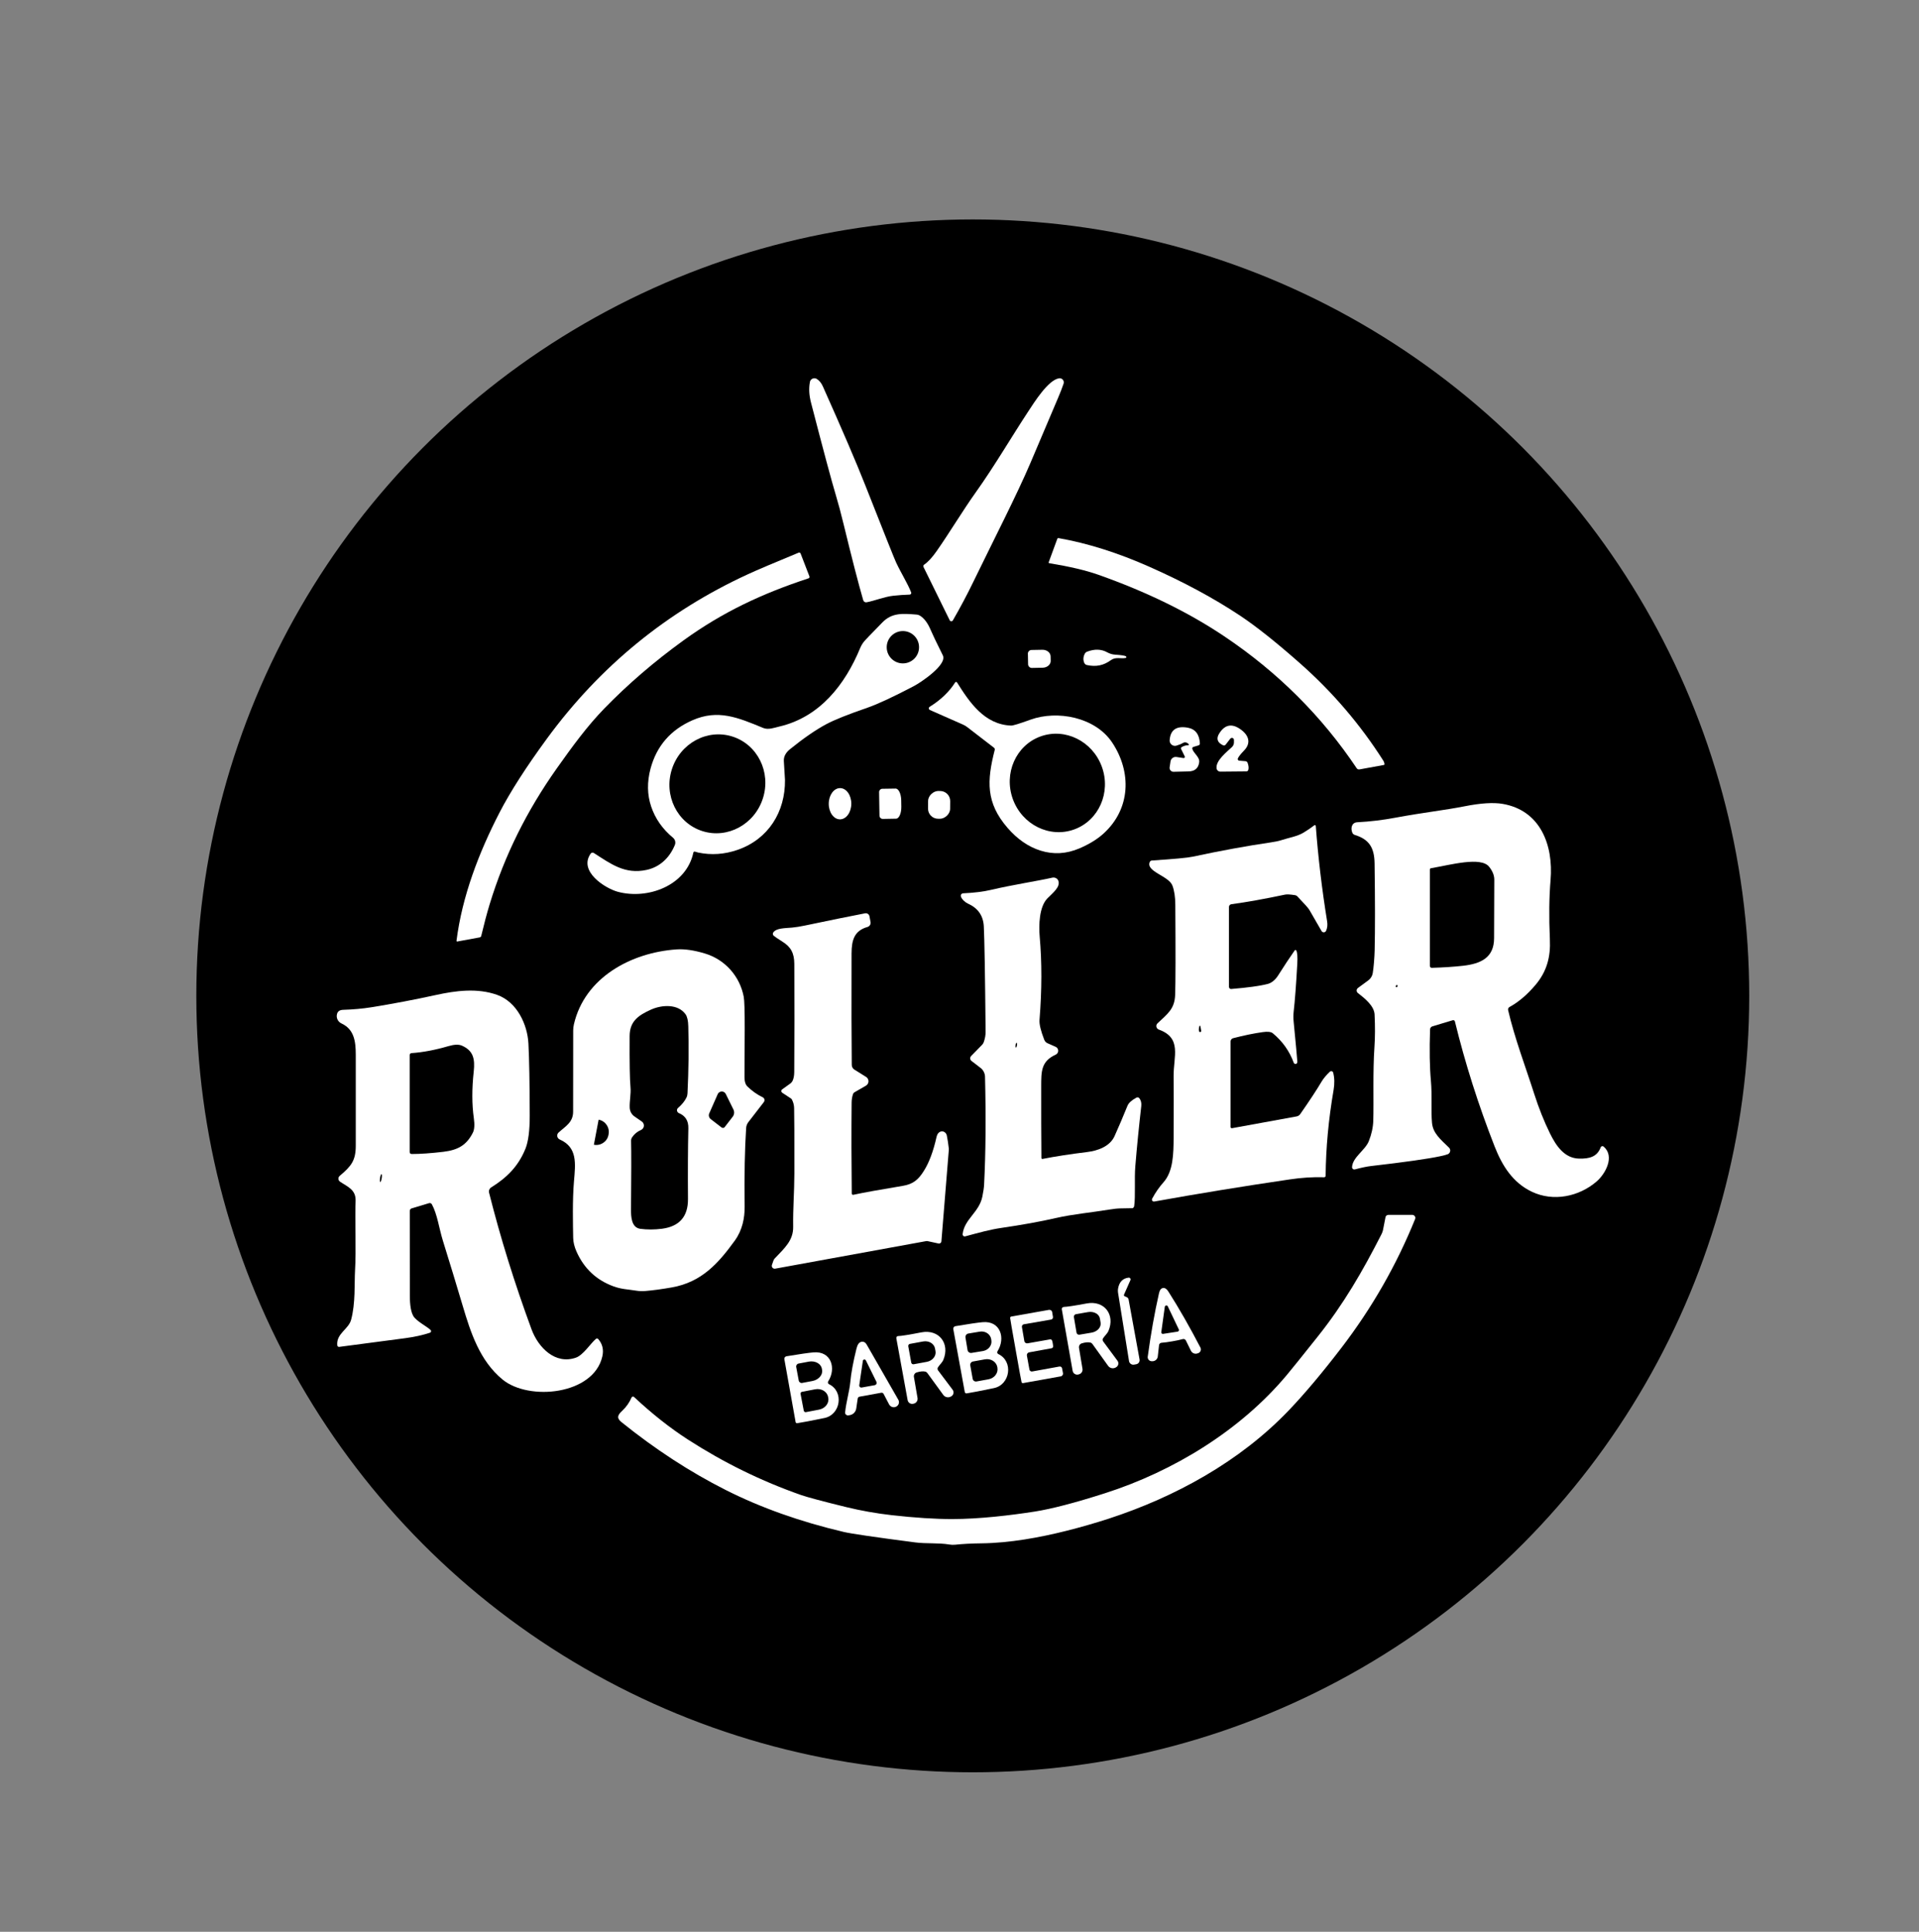
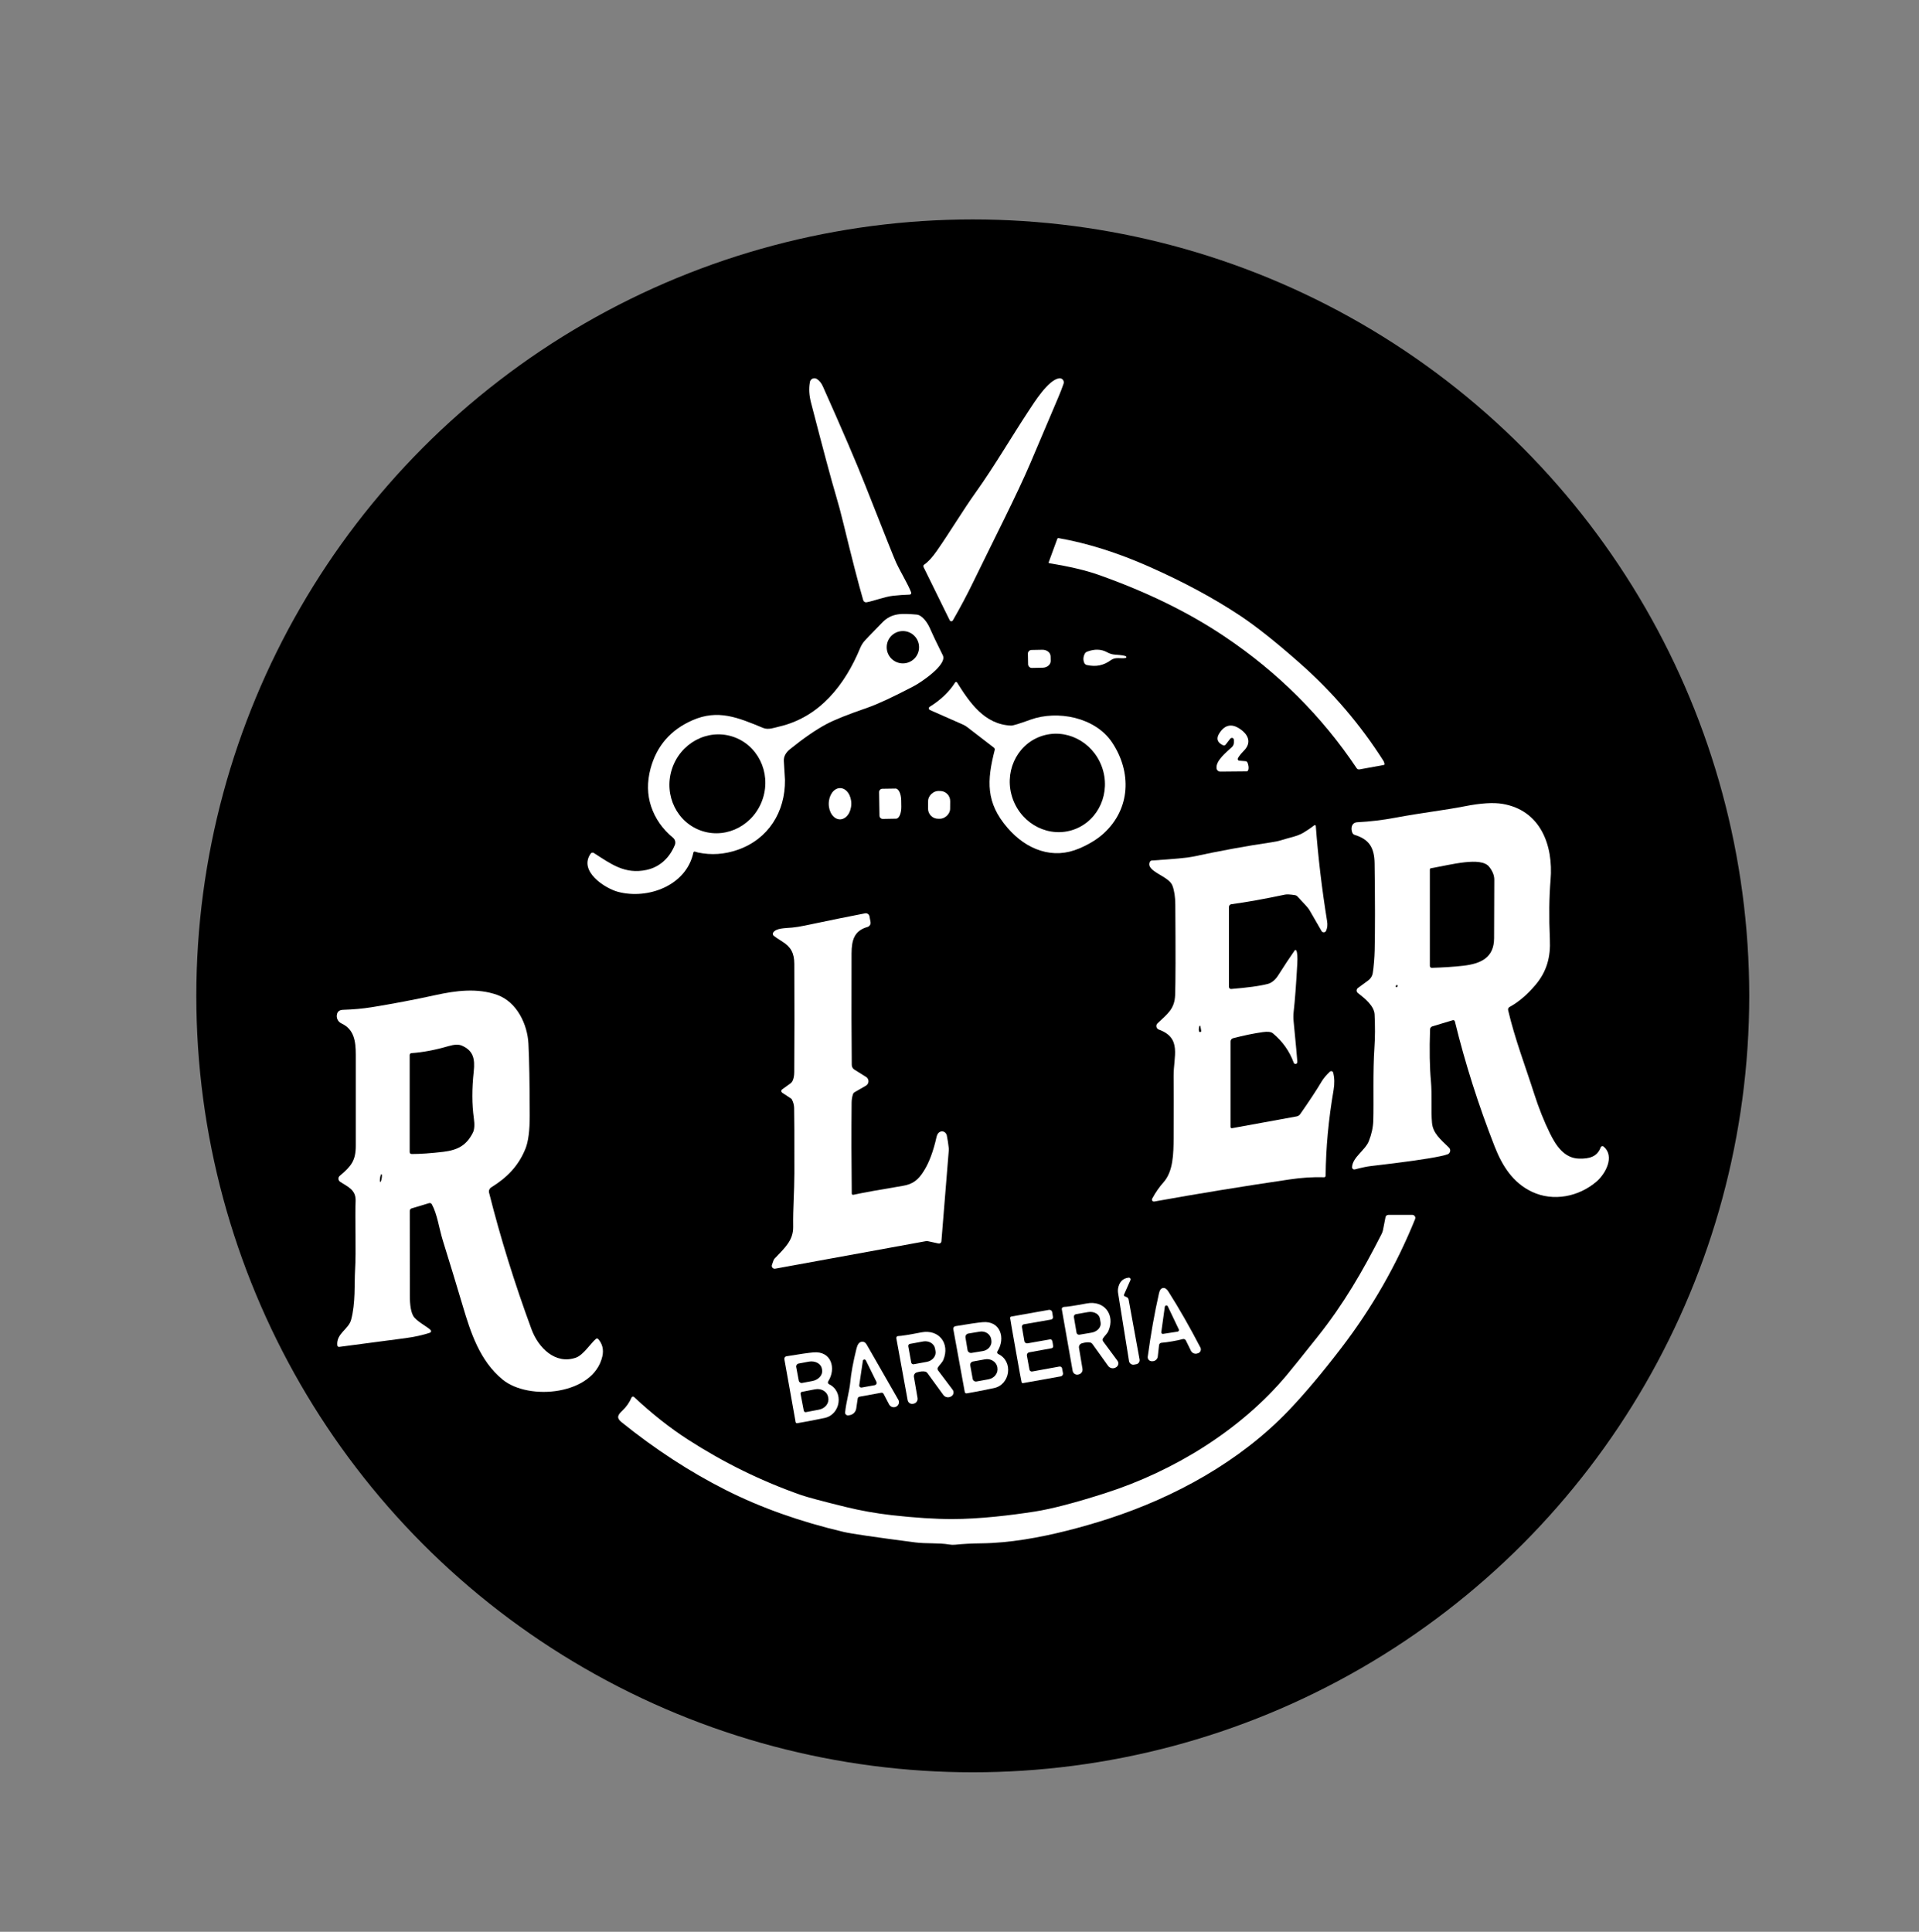
<svg xmlns="http://www.w3.org/2000/svg" id="Capa_1" data-name="Capa 1" viewBox="0 0 557.84 561.57">
  <rect x="0" y="0" width="557.84" height="561.57" fill="#808080" stroke="none" />
  <defs>
    <style>      .cls-1 {        fill: #fff;      }    </style>
  </defs>
  <circle cx="282.78" cy="289.5" r="225.71" />
  <g>
    <path class="cls-1" d="M251.93,175.09c-.45.08-.88-.19-1-.62-1.43-4.93-3.32-12.3-5.7-22.09-.79-3.26-1.56-6.12-2.3-8.59-1.18-3.91-3.57-12.82-7.17-26.73-.55-2.14-.69-4.07-.32-6.03.13-.71.82-1.18,1.54-1.05.16.03.31.09.45.17.74.46,1.32,1.18,1.76,2.15,5.63,12.6,9.76,22.21,12.37,28.84,5.51,13.99,8.49,21.44,8.92,22.35,1.57,3.33,3.33,6.04,4.38,8.71.1.24-.02.52-.26.62-.05.02-.11.03-.16.03-1.57.05-3.18.16-4.82.34-2.43.26-5.52,1.5-7.69,1.89Z" />
    <path class="cls-1" d="M276.07,180.31l-7.61-15.48c-.12-.25-.04-.54.19-.69,1.12-.76,2.34-2.08,3.66-3.98,3.7-5.27,7.5-11.66,11.42-17.15,5.27-7.38,10.51-16.32,15.1-23.29,1.83-2.79,5.9-9.31,9.06-9.75.65-.09,1.25.37,1.34,1.02.02.18,0,.37-.05.54-.44,1.27-.96,2.63-1.57,4.05-.54,1.25-3.2,7.53-8,18.84-3.95,9.31-10.86,22.73-16.65,34.68-1.8,3.72-3.79,7.47-5.97,11.25-.14.25-.46.34-.7.2-.09-.05-.16-.13-.21-.22Z" />
    <path class="cls-1" d="M402.46,222.11c.02.13-.06.25-.19.27,0,0,0,0,0,0l-7.08,1.29c-.31.06-.63-.08-.81-.34-10.15-15.17-22.99-27.97-38.53-38.38-10.39-6.97-22.58-12.92-36.58-17.87-3.59-1.27-8.34-2.39-14.27-3.36-.11-.01-.18-.12-.16-.23,0-.01,0-.03.01-.04l2.5-6.81c.06-.15.2-.23.36-.21,8.43,1.48,17.22,4.26,26.38,8.32,10,4.43,18.79,9.17,26.38,14.21,4.72,3.14,10.56,7.78,17.51,13.93,9.4,8.31,17.46,17.73,24.16,28.27.16.25.27.56.33.94Z" />
-     <path class="cls-1" d="M139.51,272.49l-6.59,1.21c-.1.02-.2-.05-.22-.15,0-.02,0-.03,0-.05,1.64-12.98,6.53-25.71,12.53-37.33,3.13-6.05,7.73-13.21,13.79-21.49,15.4-21,34.85-36.91,58.36-47.73,2.76-1.27,7.69-3.37,14.78-6.29.22-.09.48.02.57.24,0,0,0,0,0,.01l2.57,6.66c.08.22-.03.47-.25.55,0,0-.01,0-.02,0-13.49,4.45-24.83,9.73-36.35,18.05-8.46,6.12-16.12,12.71-22.99,19.77-5.05,5.2-9.31,11.05-13.84,17.44-8.61,12.18-15.12,25.09-19.53,39.55-.8,2.64-1.61,5.7-2.44,9.18-.05.19-.2.33-.39.36Z" />
    <path class="cls-1" d="M202,247.57c-.19-.05-.38.06-.44.24,0,0,0,.01,0,.02-2.05,9.67-13.28,13.72-21.91,11.43-3.7-.98-11.59-5.96-7.94-11.12.21-.29.6-.37.9-.18,4.97,3.18,9.02,6.3,15.37,4.92,3.93-.86,6.71-3.61,8.2-7.26.29-.73.08-1.56-.52-2.07-3.07-2.54-5.2-5.58-6.38-9.11-1.15-3.43-1.21-7.09-.18-10.97,1.77-6.61,5.83-11.3,12.19-14.09,7.42-3.25,13.18-.82,20.57,2.24,1.5.62,3.28-.09,4.63-.4,11.83-2.73,19.19-12.26,23.54-22.79.28-.67.64-1.3,1.08-1.86.27-.36,2.06-2.22,5.35-5.59,2.82-2.9,5.84-2.65,9.98-2.32.41.04.81.18,1.15.42,1.18.81,2.16,2.16,2.95,4.05.48,1.15,1.66,3.61,3.53,7.37,1.36,2.73-6.37,7.88-8.43,8.96-6.07,3.18-10.57,5.27-13.5,6.28-5.66,1.95-9.66,3.55-11.98,4.8-3.05,1.64-6.55,4.05-10.5,7.24-1.28,1.03-1.88,2.19-1.8,3.49.22,3.51.33,5.32.33,5.44.11,9.3-4.83,17.24-13.76,20.34-3.84,1.33-7.66,1.59-11.47.79-.09-.02-.41-.1-.96-.27ZM267.16,188.15c0-2.59-2.1-4.7-4.7-4.7h0c-2.59,0-4.7,2.1-4.7,4.7s2.1,4.7,4.7,4.7,4.7-2.1,4.7-4.7ZM212.9,214.11c-7.31-2.32-15.19,1.95-17.6,9.55-2.41,7.59,1.57,15.62,8.88,17.94,0,0,0,0,0,0,7.31,2.32,15.19-1.95,17.6-9.55,2.41-7.59-1.57-15.62-8.88-17.94t0,0Z" />
    <path class="cls-1" d="M298.79,190.05c-.01-.59.46-1.08,1.05-1.1,0,0,0,0,0,0l3.15-.06c1.31-.03,2.39.82,2.41,1.9l.03,1.31c.03,1.08-1.01,1.98-2.32,2.01,0,0,0,0,0,0l-3.15.06c-.59.01-1.08-.46-1.1-1.05h0s-.06-3.07-.06-3.07Z" />
    <path class="cls-1" d="M327.22,191.28c-1.49.26-2.92-.36-4.26.61-2.16,1.57-4.31,2.02-7.01,1.44-.33-.07-.61-.3-.75-.61-.38-.84-.34-1.73.12-2.65.15-.29.4-.52.7-.63,2.17-.82,4.12-.76,5.84.19.73.4,1.49.63,2.28.68,1.88.12,2.94.3,3.2.52.11.1.11.26.02.36-.04.04-.09.07-.14.08Z" />
    <path class="cls-1" d="M270.3,206.38c-.26-.11-.37-.41-.26-.67.04-.09.11-.17.19-.23,3.21-1.99,5.68-4.35,7.42-7.08.1-.15.3-.2.46-.1.04.03.07.06.1.1,3.61,5.75,7.95,12.23,15.71,12.53.53.02,2.42-.55,5.66-1.73,7.79-2.8,18.78-.74,23.71,6.64,5.74,8.62,5.36,19.29-2.44,26.42-1.83,1.68-4.19,3.13-7.08,4.37-3.77,1.61-7.53,1.83-11.29.65-3.54-1.11-6.75-3.32-9.62-6.65-6.29-7.28-6-13.64-3.7-22.62.06-.24-.02-.49-.22-.65l-7.75-5.97c-.4-.31-.84-.57-1.3-.77l-9.61-4.24ZM302.45,214.09c-7.14,2.6-10.73,10.76-8.02,18.22t0,0c2.72,7.46,10.71,11.4,17.85,8.8,7.14-2.6,10.73-10.76,8.02-18.22t0,0c-2.72-7.46-10.71-11.4-17.85-8.8Z" />
    <path class="cls-1" d="M359.83,220.48c-.09.25.03.52.27.62.04.02.09.03.13.03l1.82.15c.28.02.52.21.62.48.29.8.36,1.48.21,2.04-.07.27-.31.45-.59.45l-7.53.07c-.56,0-1.03-.4-1.11-.94-.33-2.28,3.1-4.9,4.49-6.23.36-.35.56-.82.56-1.32v-.73c0-.33-.26-.6-.59-.6-.19,0-.37.09-.48.24l-1.33,1.72c-.18.24-.5.31-.77.19-1.72-.81-2.06-2-1.02-3.57,1.7-2.59,3.86-2.85,6.48-.78,2.12,1.68,2.64,3.82.66,5.87-1.01,1.04-1.62,1.82-1.82,2.33Z" />
-     <path class="cls-1" d="M346.58,217.65c.41,1.44,2.24,2.4,2.01,3.98-.24,1.75-1.32,2.63-3.24,2.63-.07,0-1.47.03-4.21.1-.62.02-1.13-.48-1.15-1.1,0-.06,0-.13.01-.19l.26-1.73c.12-.83.89-1.4,1.73-1.28,0,0,0,0,0,0l2.06.31c.19.02.36-.11.38-.29,0-.06,0-.13-.03-.19l-1.06-2.15c-.1-.2-.03-.44.17-.56.68-.39,1.3-.56,1.86-.52.11.01.21-.07.22-.18,0-.06-.01-.12-.05-.16-.51-.55-1.14-.68-1.78-.28-.34.22-.93.45-1.76.71-.81.25-1.67-.2-1.92-1-.06-.18-.08-.36-.07-.55.2-3.03,1.96-4.25,5.26-3.66,2.21.4,3.39,1.93,3.53,4.58.01.25-.15.49-.4.56l-1.52.46c-.22.07-.34.29-.28.51Z" />
    <ellipse class="cls-1" cx="244.18" cy="233.64" rx="4.54" ry="3.28" transform="translate(8.85 476.19) rotate(-89.6)" />
    <path class="cls-1" d="M255.55,230.27c0-.53.41-.96.94-.97h0l3.84-.06c.88-.02,1.62,1.51,1.65,3.42,0,0,0,0,0,0l.03,1.84c.03,1.91-.65,3.47-1.53,3.49,0,0,0,0,0,0l-3.84.07c-.53.01-.96-.4-.98-.93,0,0,0,0,0,0l-.11-6.86Z" />
    <rect class="cls-1" x="268.96" y="230.78" width="8.07" height="6.42" rx="2.92" ry="2.92" transform="translate(36.63 504.92) rotate(-89.5)" />
    <path class="cls-1" d="M466.15,333.3c3.36,2.86.52,7.96-2.02,10.15-5.15,4.45-12.61,5.95-18.83,2.99-5.54-2.63-8.62-7.55-10.82-13.16-4.72-12.04-8.57-24.16-11.55-36.35-.06-.26-.33-.42-.59-.35,0,0-.02,0-.03,0l-5.92,1.78c-.39.11-.66.47-.68.88-.2,5.97-.12,10.97.25,15.02.37,4.14,0,8.71.31,12.11.27,3.06,2.4,4.76,4.95,7.26.46.45.46,1.18.02,1.64-.11.11-.24.2-.38.26-.38.16-1.12.35-2.21.59-3.55.76-10.25,1.71-20.11,2.85-1.22.14-2.78.47-4.69.98-.35.09-.71-.12-.8-.47-.02-.06-.02-.13-.02-.19.14-2.88,3.82-4.89,4.88-7.57.8-2.01,1.23-3.99,1.29-5.95.17-5.54-.16-14.09.34-21.44.19-2.78.21-5.91.04-9.41-.12-2.53-2.86-4.7-4.86-6.25-.4-.31-.47-.88-.16-1.28.05-.07.11-.13.18-.18l3.01-2.21c.68-.5,1.14-1.24,1.29-2.07.26-1.41.52-4.77.56-6.66.14-6.16.13-14.57-.02-25.25-.06-4.66-1.61-7.03-5.79-8.32-.29-.09-.53-.31-.66-.59-.55-1.24-.28-2.99,1.42-3.08,3.69-.19,7.37-.63,11.05-1.32,8.09-1.51,14.16-2.14,20.15-3.32,4.69-.93,8.37-1.16,11.06-.7,10.93,1.87,14.79,11.91,13.93,22.12-.42,4.98-.49,10.74-.2,17.31.23,5-.85,9.24-4.16,13.17-2.43,2.88-4.95,5.02-7.56,6.44-.33.18-.51.56-.42.92,1.91,8.23,5.12,16.61,7.58,24.33,1.34,4.17,2.87,8.01,4.59,11.51,1.77,3.59,4.19,7.24,8.49,7.32,2.9.06,5.2-.48,6.25-3.27.1-.28.4-.42.68-.32.06.02.11.05.16.09ZM415.65,280.79c0,.31.25.56.55.56,0,0,.02,0,.02,0,3.37-.1,6.4-.3,9.09-.6,5.26-.6,9-2.4,9.01-8.03.02-5.63.04-11.29.06-17,0-1.24-.5-2.5-1.51-3.76-2.39-2.99-11.06-.58-16.91.44-.18.03-.31.19-.31.37v28.01ZM406.26,286.61c.03-.12-.05-.24-.17-.27-.09-.02-.19.02-.24.1l-.1.2c-.06.12,0,.27.12.32.08.04.18.03.25-.03.04-.03.09-.14.15-.32Z" />
    <path class="cls-1" d="M376.84,276.33c.29.62.38,1.91.27,3.86-.34,6.14-.69,10.74-1.04,13.8-.11.98-.12,1.97-.02,2.96.63,6.51.99,10.38,1.07,11.6.02.26-.03.46-.15.58-.21.21-.55.22-.76.01-.06-.06-.1-.12-.13-.2-1.24-3.39-3.28-6.25-6.1-8.58-.51-.42-1.5-.53-2.95-.32-2.51.35-5.38.94-8.59,1.77-.42.11-.72.49-.72.93v24.88c0,.2.16.35.35.35.02,0,.04,0,.06,0l18.81-3.43c.41-.08.77-.31,1.01-.65,2.75-3.94,4.81-7.07,6.17-9.38.57-.97,1.4-1.97,2.48-2.98.23-.22.59-.2.81.03.06.07.11.15.13.24.4,1.51.44,3.21.12,5.08-1.47,8.55-2.24,16.86-2.31,24.92,0,.24-.19.43-.43.43,0,0-.01,0-.02,0-3.17-.1-6.55.11-10.13.65-13.65,2.01-26.73,4.15-39.25,6.41-.31.05-.6-.15-.66-.46-.02-.13,0-.25.06-.37.95-1.78,2.05-3.37,3.31-4.78,2.82-3.16,2.9-8.29,2.93-12.89.03-8,.03-14,0-18-.05-5.68,2.49-11.04-4.3-13.49-.57-.21-.86-.84-.66-1.4.06-.16.15-.3.28-.42,2.93-2.77,4.97-4.16,5.12-8.25.13-3.6.15-12.34.05-26.21-.01-2.26-.29-4.12-.84-5.58-1.05-2.82-7.82-4.09-6.58-6.87.11-.24.35-.4.61-.42,6.45-.42,10.41-.79,11.87-1.11,8.32-1.78,15.88-3.16,22.69-4.15,1.25-.18,2.26-.39,3.03-.64,2.3-.74,4.72-1.12,6.49-2.2,1.26-.77,2.3-1.48,3.13-2.13.11-.09.28-.07.38.05.03.04.05.09.06.15.67,8.99,1.76,18.23,3.29,27.7.17,1.03.07,1.95-.3,2.77-.16.37-.6.54-.97.38-.14-.06-.26-.17-.34-.3-.84-1.44-2.03-3.5-3.57-6.19-.26-.46-1.42-1.76-3.46-3.89-.19-.2-.45-.33-.72-.37-1.39-.22-2.36-.27-2.89-.15-5.9,1.25-11.09,2.18-15.59,2.79-.4.05-.69.39-.69.79v23.24c0,.33.27.61.6.61.02,0,.03,0,.05,0,4.81-.39,8.35-.88,10.63-1.47,1.21-.31,2.28-1.32,2.99-2.44,1.82-2.88,3.44-5.31,4.84-7.31.08-.12.25-.15.37-.07.04.03.07.07.1.11ZM348.67,298.28c-.2.66-.24,1.17-.1,1.53.06.16.23.25.4.2.15-.05.24-.21.21-.37l-.24-1.35c-.01-.07-.08-.12-.16-.11-.05,0-.09.05-.11.1Z" />
-     <path class="cls-1" d="M329.24,351.22s-1.17.03-3.39.06c-.93.01-2.04.12-3.36.34-5.54.9-10.64,1.34-15.59,2.47-4.44,1.02-9.7,1.97-15.78,2.86-3.44.5-6.43,1.36-10.54,2.46-.32.09-.65-.1-.73-.43-.02-.07-.03-.15-.02-.23.51-4.38,4.8-6.3,5.73-10.88.3-1.46.47-2.61.51-3.47.47-9.09.56-19.55.27-31.4-.03-1-.5-1.94-1.29-2.55l-2.65-2.04c-.42-.32-.49-.92-.17-1.34.02-.03.05-.06.07-.08l3.2-3.28c.2-.21.36-.46.46-.73.37-1.04.55-2.04.55-3-.16-16.78-.33-27-.52-30.68-.16-3.1-1.69-5.3-4.58-6.6-.81-.36-1.78-1.21-2.08-2.07-.13-.36.06-.77.42-.9.07-.02.13-.04.2-.04,3.23-.15,5.93-.48,8.08-.99,6.27-1.48,13.29-2.53,17.86-3.56.78-.17,1.55.24,1.78.95.58,1.78-1.57,3.42-3.18,5.05-2.44,2.47-2.54,7.91-2.26,11.13.66,7.43.65,15.5-.05,24.21-.1,1.24.36,3.17,1.38,5.79.17.44.51.8.94.99l2.37,1.05c.63.28.91,1.02.63,1.65-.12.27-.34.5-.61.62-4.29,1.97-4.21,4.91-4.22,9.3-.01,7.15,0,14.06.06,20.74,0,.16.13.28.28.28.02,0,.04,0,.05,0,3.77-.74,8.11-1.41,13.01-2.01,3.08-.38,6.58-1.62,7.93-4.63,1.19-2.65,2.45-5.59,3.76-8.82.33-.81,1.19-1.6,2.6-2.36.28-.15.64-.08.84.18.48.61.66,1.37.56,2.29-.68,5.94-1.26,11.77-1.73,17.48-.31,3.66.09,8.79-.33,11.59-.04.27-.22.5-.48.61ZM295.54,303.13c-.11-.02-.25.27-.32.66,0,0,0,0,0,0-.07.38-.03.71.08.73h0c.11.02.25-.27.32-.66,0,0,0,0,0,0,.07-.38.03-.71-.08-.73Z" />
    <path class="cls-1" d="M227.37,317.63c-.26-.17-.34-.53-.16-.79.04-.06.09-.11.15-.15l2.39-1.72c.25-.18.46-.42.61-.7.34-.68.51-1.55.52-2.61.07-9.55.08-20.04.02-31.46-.02-3.14-.99-4.94-3.51-6.5-1.27-.8-2.1-1.36-2.49-1.69-.27-.24-.32-.64-.12-.94.9-1.3,3.29-1.22,5.48-1.42,1.11-.11,2.35-.3,3.7-.59,7.49-1.57,13.33-2.76,17.51-3.56.6-.11,1.17.27,1.28.86,0,0,0,0,0,0l.31,1.68c.12.63-.27,1.25-.89,1.43-3.77,1.07-4.62,3.69-4.63,7.71-.04,14.37-.02,25.17.06,32.39,0,.56.3,1.08.77,1.37l3.38,2.11c.7.43.92,1.35.49,2.05-.13.21-.31.39-.53.51l-3.29,1.9c-.22.12-.38.32-.46.56-.26.76-.39,1.58-.4,2.45-.08,8.61-.06,17.43.04,26.45,0,.2.17.37.37.36.02,0,.05,0,.07,0,2.93-.63,7.72-1.5,14.37-2.6,2.95-.48,4.52-1.71,6.2-4.43,1.51-2.42,2.72-5.68,3.63-9.77.18-.8.54-1.31,1.08-1.54.7-.3,1.51.06,1.82.8.04.09.07.18.09.28.24,1.2.44,2.46.58,3.78.02.16.02.33,0,.49l-2.15,26.53c-.03.37-.35.65-.73.63-.03,0-.06,0-.09-.01l-3.18-.69c-.15-.03-.31-.03-.47,0l-43.85,8c-.45.08-.89-.21-.97-.66-.03-.15-.02-.3.03-.43l.44-1.27c.08-.22.2-.42.36-.59,2.82-2.99,5.43-5.21,5.37-9.21-.08-5.5.34-10.03.35-15.6.01-10.31-.01-16.6-.07-18.89-.02-.88-.23-1.72-.64-2.5-.06-.13-.16-.24-.27-.31l-2.57-1.7Z" />
-     <path class="cls-1" d="M222.04,320.38l-4.51,5.84c-.37.48-.59,1.06-.63,1.67-.4,6.01-.55,13.64-.44,22.88.04,3.34-.69,6.86-2.83,9.84-4.83,6.68-9.69,12.11-18.32,13.64-2.89.51-5.48.86-7.76,1.05-.87.07-1.74.04-2.59-.1-2.69-.43-4.24-.39-6.66-1.27-4.94-1.82-8.5-5.16-10.68-10.02-.65-1.45-.98-2.8-1-4.05-.06-3.65-.25-11.01.23-16.48.44-5.18,1.05-9.83-4.15-12.14-.61-.28-.89-.99-.62-1.61.07-.15.17-.29.29-.4,1.98-1.8,4.24-2.94,4.23-6.08-.01-11.39,0-19.25.02-23.58,0-.61.07-1.21.21-1.81,3.15-13.6,16.64-20.87,29.85-21.77,2.32-.16,5.07.24,8.23,1.19,5.92,1.78,10.18,6.69,11.29,12.6.2,1.06.29,4.2.28,9.43-.02,6.23-.04,10.85-.06,13.85-.01,1.29.27,2.21.84,2.77,1.32,1.3,2.8,2.35,4.45,3.15.46.22.65.77.43,1.23-.03.06-.06.11-.1.16ZM197.1,322.09c1.13-.98,1.94-1.99,2.44-3.01.19-.38.29-.8.31-1.23.33-6.79.41-13.3.23-19.53-.04-1.62-.31-2.78-.79-3.46-2.2-3.08-6.88-2.77-9.97-1.4-3.74,1.67-6.26,3.41-6.29,7.69-.04,7.76.04,12.72.25,14.9.18,1.88-.31,4.06-.23,5.96.04,1.03.56,1.98,1.41,2.56l2.09,1.44c.65.45.82,1.33.38,1.98-.16.23-.37.41-.63.51-1.04.44-1.89,1.15-2.55,2.11-.2.3-.31.65-.3,1.01.08,3.21.07,9.87-.02,19.97-.02,2.07.1,5.28,2.71,5.63,1.98.26,4.07.26,6.27-.02,5.09-.66,7.61-3.54,7.58-8.64-.06-8.02-.02-14.88.11-20.58.05-2.16-.86-3.62-2.75-4.4-.46-.19-.68-.71-.49-1.17.05-.13.13-.24.24-.33ZM208.63,318.08l-2.45,5.56c-.27.6-.09,1.3.44,1.7l3.14,2.42c.29.22.69.16.91-.12l2.33-3.02c.45-.59.54-1.39.21-2.07l-2.23-4.53c-.32-.64-1.1-.9-1.74-.58-.27.13-.48.36-.61.63ZM174.01,325.52l-1.37,7.22s0,.03.02.04h0c1.96.37,3.85-.91,4.22-2.86l.03-.2c.37-1.96-.91-3.85-2.86-4.22h0s-.04,0-.05.02Z" />
    <path class="cls-1" d="M125.18,386.66c.18.18.17.47,0,.65-.05.05-.11.09-.18.11-2.07.69-4.44,1.22-7.13,1.58-5.61.75-12.03,1.59-19.26,2.54-.28.03-.54-.16-.57-.44,0,0,0-.01,0-.02-.33-3.4,3.28-4.65,4.02-7.4,1.32-4.84.93-10.66,1.15-14.35.36-5.83-.06-15.1.16-20.16.15-3.4-2.43-4.21-4.53-5.66-.48-.33-.61-.99-.28-1.47.05-.08.12-.15.19-.21,3.39-2.86,4.67-4.45,4.67-8.81.01-15.05.01-23.86,0-26.42,0-3.99-.52-7.4-4.17-9.09-1.08-.5-1.62-1.74-1.24-2.87.23-.69.81-1.05,1.74-1.08,2.94-.09,5.66-.34,8.17-.74,5.99-.96,12.6-2.21,18.8-3.57,5.75-1.26,12.03-2.1,17.81-.03,5.79,2.07,8.79,8.62,9.08,14.13.24,4.63.36,11.61.38,20.95.01,4.36-.41,7.57-1.25,9.65-2.1,5.16-5.44,8.42-9.96,11.24-.51.32-.76.94-.61,1.52,3.27,13.02,7.39,26.27,12.35,39.74,1.93,5.24,6.87,10.36,12.93,8.21,2.09-.74,4.22-4.12,5.79-5.45.19-.17.48-.15.65.04,1.25,1.43,1.65,3.12,1.2,5.08-2.54,11.16-21.33,13.01-29.01,6.7-6.63-5.46-9.27-13.67-11.59-21.48-1.82-6.13-3.73-12.4-5.73-18.83-1.17-3.79-1.61-7.66-3.22-10.63-.16-.29-.5-.43-.81-.33l-5.07,1.52c-.32.1-.54.4-.54.73.01,10.9.02,19.04.02,24.42,0,1.33.02,4.48,1.01,6.15.88,1.5,4.12,3.11,5.08,4.11ZM119.63,335.47c2.59,0,5.67-.22,9.23-.64,4.32-.52,6.75-1.94,8.59-5.54.47-.92.56-2.33.29-4.24-.57-4.01-.58-8.53-.03-13.56.4-3.7-.13-6.06-3.43-7.52-.91-.4-2.22-.36-3.92.14-3.91,1.14-7.49,1.81-10.75,2.03-.3.02-.53.27-.52.56v28.22c0,.3.24.54.54.54,0,0,0,0,0,0ZM110.9,341.31c-.13-.02-.32.48-.42,1.11,0,0,0,0,0,0-.1.63-.07,1.16.06,1.19h0c.13.02.32-.48.42-1.11,0,0,0,0,0,0,.1-.63.07-1.16-.06-1.19h0Z" />
    <path class="cls-1" d="M403.55,353.17h7.02c.48,0,.86.39.86.87,0,.11-.02.22-.06.32-5.41,13.39-12.57,25.9-21.49,37.53-5.62,7.33-10.73,13.39-15.31,18.18-14.23,14.85-32.98,25.11-52.25,31.4-3.88,1.26-7.96,2.44-12.24,3.52-7.75,1.95-16.52,3.57-24.85,3.66-2.77.03-5.3.16-7.58.4-.57.06-1.14.04-1.69-.06-3.11-.53-6.69-.19-9.91-.61-11.68-1.52-18.59-2.53-20.73-3.03-12.72-2.99-24.18-7.07-34.4-12.23-10.39-5.25-20.47-11.82-30.26-19.71-1.59-1.28-1.01-2.15.26-3.34,1.16-1.09,2.04-2.36,2.66-3.8.1-.24.38-.35.61-.25.05.02.09.05.13.09,5.22,4.88,10.45,9.01,15.69,12.39,10.39,6.7,21.34,12.07,32.87,16.11,1.78.62,6.13,1.79,13.06,3.49,4.29,1.05,8.72,1.84,13.29,2.36,6.77.76,12.61,1.13,17.53,1.13,7.96,0,17.07-1.09,24.05-2.18,4.9-.77,11.69-2.54,20.38-5.32,19.92-6.37,39.42-18.28,52.88-34.38,1.4-1.68,4.39-5.38,8.95-11.12,7.58-9.51,13.1-19.05,18.61-29.89.18-.36.32-.75.4-1.14l.73-3.74c.08-.37.4-.64.78-.64Z" />
    <path class="cls-1" d="M326.9,376.81l.63.27c.29.13.49.39.55.7l3.18,17.41c.12.64-.3,1.26-.94,1.39,0,0,0,0,0,0l-.67.12c-.67.12-1.32-.33-1.45-1.01,0,0,0-.02,0-.03l-3.2-19.91c-.05-.36-.05-.72,0-1.08.32-1.97,1.35-3.06,3.09-3.26.28-.03.54.18.56.46,0,.09,0,.17-.04.25l-1.87,4.24c-.07.16,0,.36.17.44Z" />
    <path class="cls-1" d="M338.06,374.43c.56-.1,1.09.24,1.58,1.02,3.15,4.96,6.25,10.39,9.31,16.28.3.57.08,1.27-.49,1.57-.04.02-.09.04-.14.06l-.19.07c-.75.28-1.58-.05-1.94-.77l-1.47-2.99c-.16-.33-.53-.49-.88-.4-.87.24-1.9.46-3.09.66-1.19.21-2.24.35-3.13.42-.36.03-.66.31-.69.67l-.37,3.31c-.09.8-.77,1.39-1.57,1.38h-.21c-.64-.02-1.16-.54-1.15-1.18,0-.05,0-.09.01-.14.89-6.58,1.98-12.74,3.28-18.47.2-.9.58-1.4,1.14-1.49ZM337.57,387.24c-.03.25.14.48.39.52.04,0,.09,0,.13,0l4.23-.65c.25-.04.42-.27.39-.52,0-.05-.02-.09-.04-.13l-3.2-6.71c-.11-.23-.38-.33-.61-.22-.14.07-.24.2-.26.36l-1.02,7.36Z" />
    <path class="cls-1" d="M309.18,379.93c.96-.02,3.2-.36,6.72-1.02,5.12-.96,8.32,3.27,6.33,7.97-.33.79-1.09,1.42-1.58,2.16-.17.27-.16.62.02.89l4.18,5.65c.42.57.3,1.37-.27,1.79-.04.03-.08.05-.12.08l-.06.04c-.76.48-1.76.29-2.28-.44l-4.57-6.37c-.15-.2-.36-.35-.61-.4-.65-.15-1.47-.07-2.46.23-.57.16-.92.73-.82,1.31l1.01,6.1c.13.77-.39,1.49-1.15,1.63l-.08.02c-.71.18-1.44-.26-1.61-.98,0-.03-.01-.05-.02-.08l-3.15-17.9c-.05-.3.14-.58.44-.64.03,0,.05,0,.08,0ZM312.17,382.85l.77,4.55c.07.4.44.66.84.6,0,0,0,0,0,0l3.54-.6c1.67-.28,2.84-1.58,2.62-2.9l-.2-1.19c-.22-1.32-1.75-2.17-3.43-1.89,0,0,0,0,0,0l-3.54.61c-.39.07-.65.44-.59.83Z" />
    <path class="cls-1" d="M306.03,390.55c.06.35.1.63.1.85,0,.27-.18.5-.44.54l-6.53,1.19c-.44.08-.72.5-.65.94l.74,4.06c.07.38.43.63.81.56l7.91-1.44c.36-.07.71.17.77.53h0s.26,1.39.26,1.39c.08.44-.21.87-.65.94,0,0,0,0,0,0l-10.95,1.96c-.19.03-.38-.08-.44-.27-.07-.22-.64-3.33-1.7-9.33-1.07-5.99-1.61-9.1-1.62-9.34,0-.2.13-.38.32-.41l10.96-1.94c.44-.08.86.21.94.65,0,0,0,0,0,0l.23,1.4c.06.36-.18.7-.54.77,0,0,0,0,0,0l-7.92,1.37c-.38.07-.63.43-.56.81l.7,4.07c.07.44.49.73.93.66l6.54-1.15c.26-.04.52.11.6.36.07.2.14.48.2.83Z" />
    <path class="cls-1" d="M280.46,404.7l-3.34-18.31c-.08-.4.19-.79.6-.87,0,0,0,0,.01,0,3.85-.65,6.48-1.03,7.9-1.16,5.24-.48,6.73,4.7,4.34,8.45-.17.27-.09.62.18.79.02.01.04.02.06.03,4.45,2.11,3.46,8.9-1.27,9.89-3.91.81-6.57,1.33-7.96,1.54-.24.03-.46-.13-.51-.36ZM280.66,388.83l.6,3.63c.09.55.62.92,1.17.83l3.31-.54c1.59-.27,2.69-1.67,2.44-3.13l-.05-.34c-.24-1.46-1.73-2.44-3.33-2.17,0,0,0,0,0,0l-3.3.55c-.55.09-.93.61-.84,1.17,0,0,0,0,0,0ZM282.05,396.93l.7,3.89c.1.53.6.87,1.13.77,0,0,0,0,0,0l3.48-.63c1.71-.31,2.87-1.83,2.58-3.39l-.02-.15c-.29-1.56-1.9-2.57-3.61-2.26,0,0,0,0,0,0l-3.48.63c-.53.1-.87.6-.77,1.13,0,0,0,0,0,0Z" />
    <path class="cls-1" d="M260.56,389.04c-.05-.3.14-.58.44-.64.02,0,.05,0,.07,0,.96-.03,3.21-.39,6.75-1.08,5.13-.99,8.38,3.23,6.41,7.97-.32.79-1.08,1.43-1.57,2.18-.18.28-.16.63.03.9l4.24,5.64c.43.57.31,1.37-.25,1.8-.04.03-.08.06-.13.08l-.06.04c-.76.48-1.77.29-2.29-.44l-4.64-6.37c-.15-.2-.37-.35-.61-.4-.65-.14-1.47-.06-2.47.24-.56.17-.91.73-.81,1.32l1.05,6.12c.13.77-.38,1.5-1.15,1.65l-.08.02c-.72.18-1.45-.25-1.63-.97,0-.03-.01-.06-.02-.09l-3.28-17.96ZM264.03,391.37l.86,4.73c.06.33.37.55.7.49,0,0,0,0,.01,0l3.81-.7c1.66-.3,2.8-1.71,2.53-3.14l-.14-.75c-.26-1.43-1.82-2.34-3.48-2.03,0,0,0,0,0,0l-3.81.7c-.33.06-.54.37-.48.7Z" />
    <path class="cls-1" d="M247.04,411.38l-.41.07c-.45.08-.88-.21-.96-.66-.01-.08-.02-.16,0-.24.31-3.03,1.27-6.2,1.5-8.74.24-2.63.84-5.9,1.81-9.81.29-1.19.78-1.84,1.46-1.94.64-.09,1.14.17,1.48.78,2.67,4.7,5.74,10.05,9.21,16.06.4.68.16,1.56-.53,1.96-.02.01-.04.02-.05.03l-.04.02c-.74.39-1.66.1-2.05-.64,0,0,0,0,0,0l-1.61-3.07c-.13-.24-.4-.38-.68-.33l-6.32,1.15c-.27.05-.48.27-.52.55l-.43,2.9c-.15.97-.89,1.74-1.85,1.91ZM250.83,395.59l-1.05,7.1c-.05.32.18.62.5.67.06,0,.13,0,.19,0l3.82-.69c.37-.07.61-.42.54-.79-.01-.06-.03-.12-.06-.18l-3.07-6.24c-.12-.23-.4-.32-.63-.21-.13.07-.23.2-.25.34Z" />
    <path class="cls-1" d="M231.27,413.34l-3.26-18.21c-.07-.4.2-.79.61-.86,0,0,0,0,0,0,3.82-.63,6.44-1.01,7.85-1.13,5.21-.46,6.67,4.69,4.29,8.41-.17.26-.1.61.16.79.02.01.04.03.06.04,4.41,2.11,3.41,8.86-1.3,9.83-3.89.8-6.53,1.3-7.92,1.51-.24.04-.46-.12-.51-.36ZM231.45,397.38l.74,3.96c.09.46.53.76.98.68l2.98-.56c1.83-.34,3.09-1.8,2.82-3.25l-.07-.36c-.27-1.45-1.97-2.36-3.8-2.02,0,0,0,0,0,0l-2.97.56c-.46.09-.76.53-.68.99,0,0,0,0,0,0ZM232.72,405.23l.93,4.85c.06.29.34.49.63.43,0,0,0,0,0,0l3.82-.73c1.77-.34,2.97-1.87,2.67-3.42,0,0,0,0,0,0l-.06-.3c-.3-1.55-1.98-2.53-3.75-2.19,0,0,0,0,0,0l-3.82.73c-.29.06-.49.34-.43.63,0,0,0,0,0,0Z" />
  </g>
</svg>